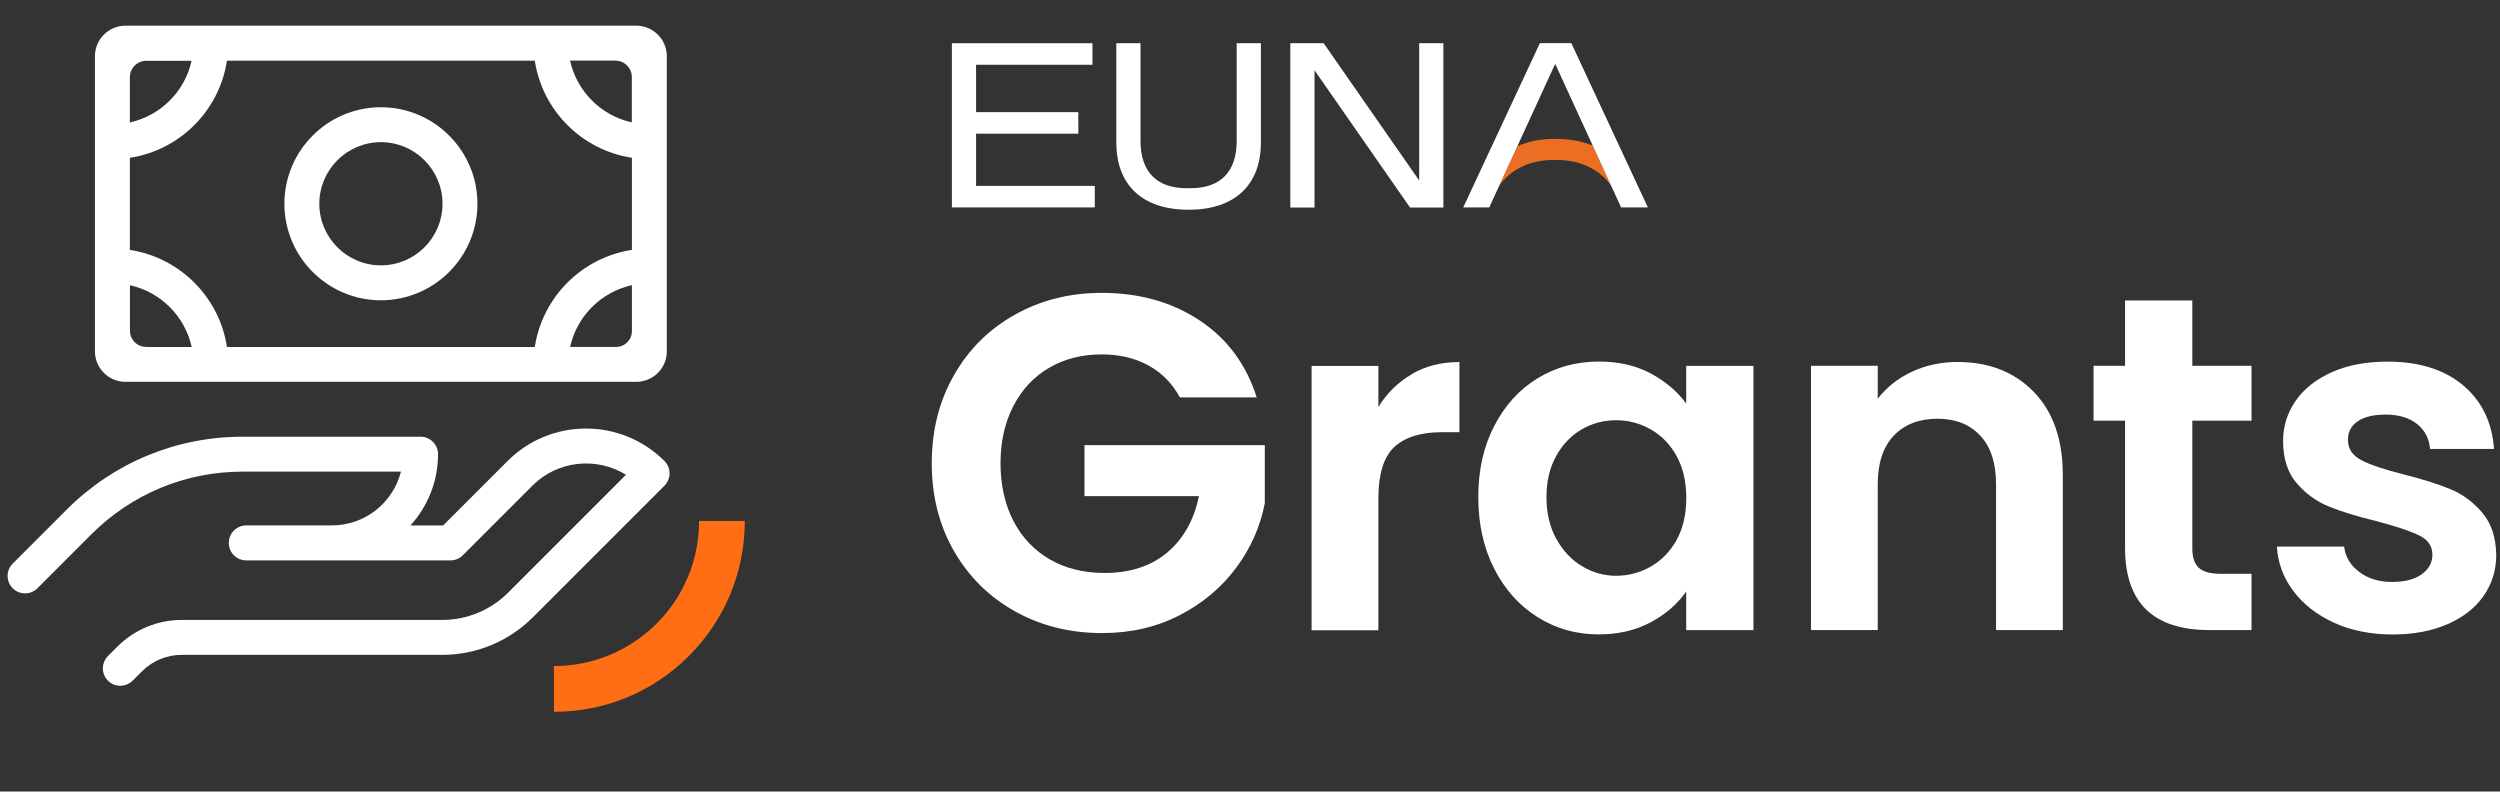
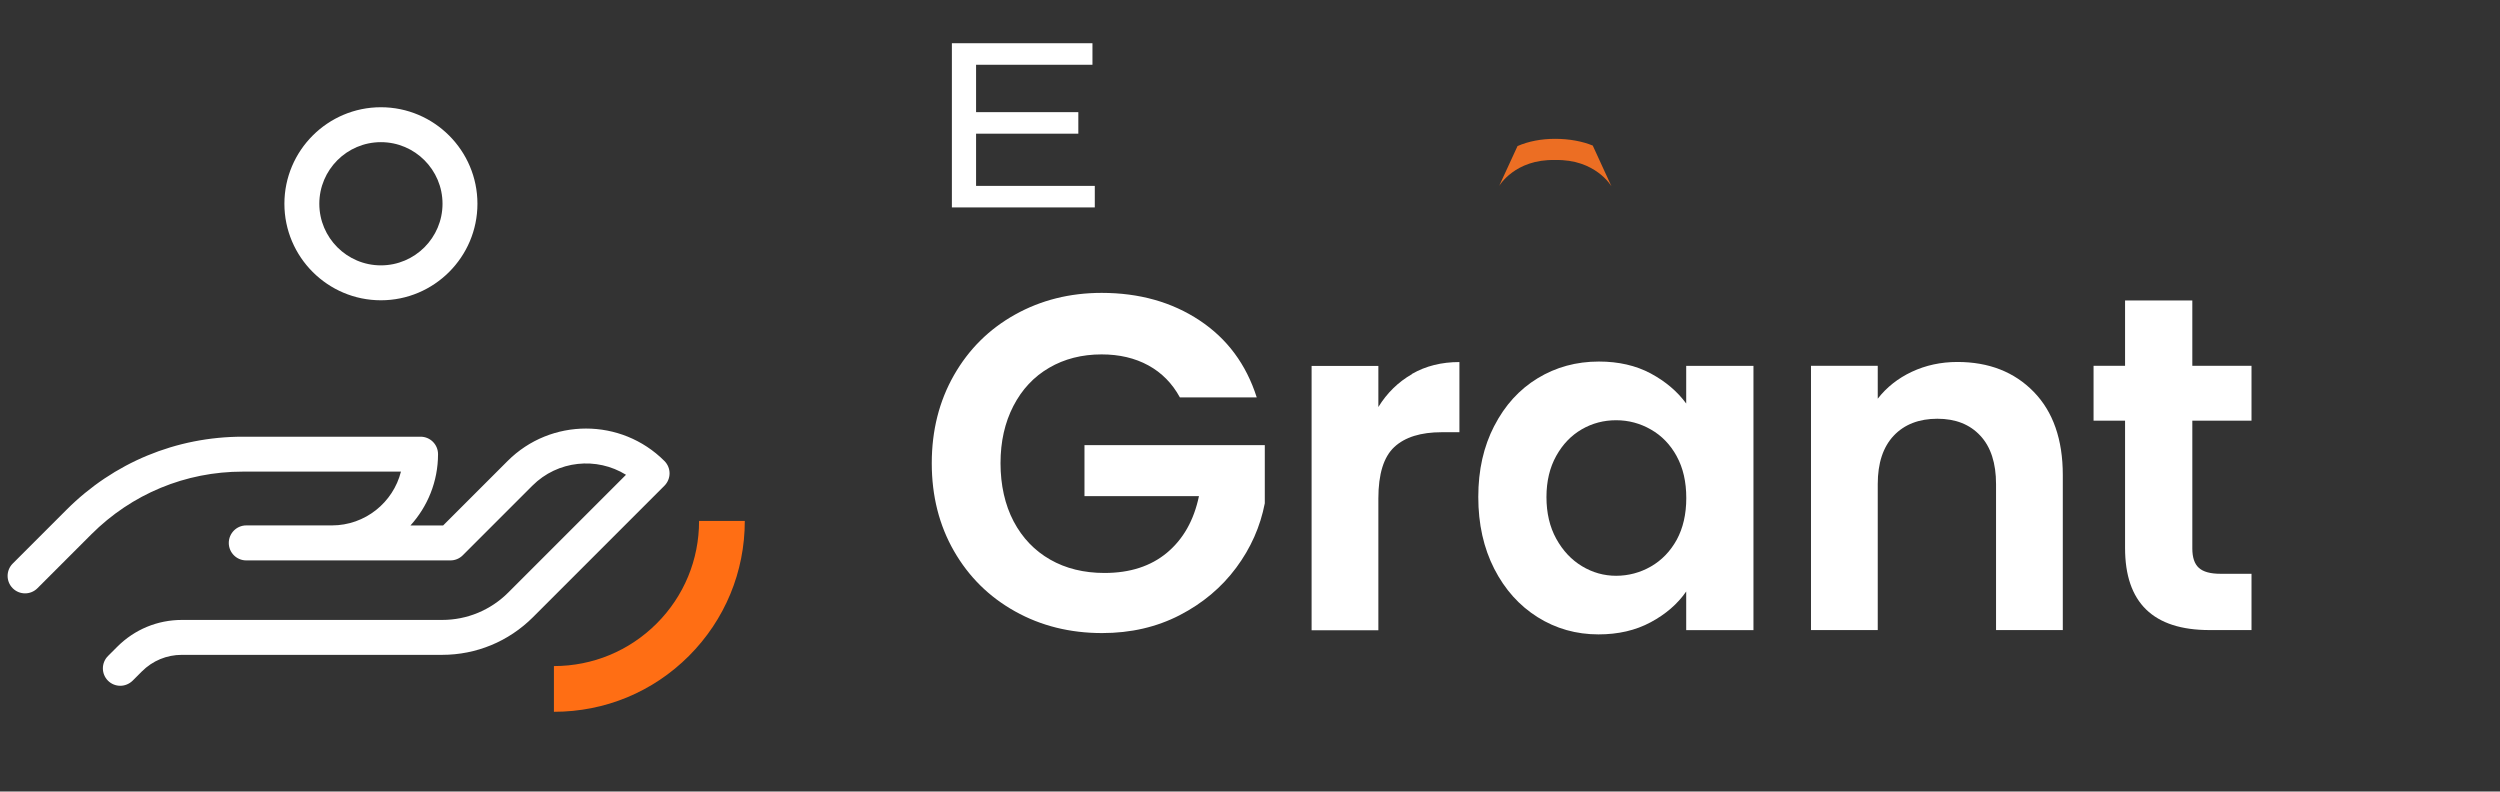
<svg xmlns="http://www.w3.org/2000/svg" id="Layer_1" data-name="Layer 1" viewBox="0 0 300.72 95.21">
  <rect x="0" y="0" width="300.72" height="95.21" fill="#333333" stroke="none" />
  <defs>
    <style>      .cls-1 {        fill: #ec6e23;      }      .cls-1, .cls-2, .cls-3 {        stroke-width: 0px;      }      .cls-2 {        fill: #ff6e14;      }      .cls-3 {        fill: #fff;      }    </style>
  </defs>
  <path class="cls-3" d="M141.92,47.79c-.92-1.68-2.18-2.96-3.79-3.84-1.61-.88-3.48-1.32-5.62-1.32-2.37,0-4.48.54-6.31,1.61-1.84,1.07-3.27,2.6-4.3,4.59-1.03,1.99-1.55,4.29-1.55,6.89s.53,5.01,1.58,7,2.52,3.52,4.39,4.59c1.87,1.07,4.05,1.61,6.54,1.61,3.06,0,5.57-.81,7.52-2.44s3.23-3.89,3.84-6.8h-13.77v-6.14h21.69v7c-.54,2.79-1.68,5.38-3.44,7.75-1.76,2.37-4.03,4.28-6.8,5.71-2.77,1.43-5.88,2.15-9.33,2.15-3.86,0-7.36-.87-10.47-2.61-3.12-1.74-5.57-4.16-7.35-7.26-1.78-3.1-2.67-6.62-2.67-10.56s.89-7.47,2.67-10.59c1.78-3.12,4.23-5.55,7.35-7.29,3.12-1.74,6.59-2.61,10.42-2.61,4.51,0,8.44,1.1,11.76,3.3,3.33,2.2,5.62,5.29,6.89,9.27h-9.24Z" />
  <path class="cls-3" d="M169.84,44.98c1.66-.96,3.57-1.43,5.71-1.43v8.44h-2.12c-2.52,0-4.43.59-5.71,1.78s-1.92,3.25-1.92,6.2v15.84h-8.03v-31.79h8.03v4.94c1.03-1.68,2.38-3,4.05-3.96Z" />
  <path class="cls-3" d="M179.74,51.24c1.28-2.49,3.02-4.4,5.22-5.74,2.2-1.34,4.66-2.01,7.37-2.01,2.37,0,4.45.48,6.23,1.43,1.78.96,3.2,2.16,4.27,3.62v-4.53h8.09v31.79h-8.09v-4.65c-1.03,1.49-2.46,2.73-4.27,3.7-1.82.98-3.91,1.46-6.28,1.46-2.68,0-5.12-.69-7.32-2.07-2.2-1.38-3.94-3.32-5.22-5.82-1.28-2.51-1.92-5.38-1.92-8.64s.64-6.06,1.92-8.55ZM201.69,54.88c-.77-1.4-1.8-2.47-3.1-3.21-1.3-.75-2.7-1.12-4.19-1.12s-2.87.36-4.13,1.09c-1.26.73-2.29,1.79-3.07,3.19s-1.18,3.05-1.18,4.96.39,3.59,1.18,5.02,1.82,2.53,3.1,3.3c1.28.77,2.65,1.15,4.1,1.15s2.89-.37,4.19-1.12c1.3-.75,2.33-1.82,3.1-3.21.76-1.4,1.15-3.07,1.15-5.02s-.38-3.62-1.15-5.02Z" />
  <path class="cls-3" d="M244.63,47.13c2.33,2.39,3.5,5.73,3.5,10.01v18.65h-8.03v-17.56c0-2.52-.63-4.47-1.89-5.82-1.26-1.36-2.98-2.04-5.17-2.04s-3.97.68-5.25,2.04c-1.28,1.36-1.92,3.3-1.92,5.82v17.56h-8.03v-31.79h8.03v3.96c1.07-1.38,2.44-2.46,4.1-3.24,1.67-.78,3.49-1.18,5.48-1.18,3.79,0,6.85,1.2,9.18,3.59Z" />
  <path class="cls-3" d="M263.71,50.6v15.38c0,1.07.26,1.85.78,2.32.52.48,1.39.72,2.61.72h3.73v6.77h-5.05c-6.77,0-10.16-3.29-10.16-9.87v-15.32h-3.79v-6.6h3.79v-7.86h8.09v7.86h7.12v6.6h-7.12Z" />
-   <path class="cls-3" d="M280.77,74.91c-2.07-.94-3.7-2.21-4.91-3.82-1.21-1.61-1.86-3.39-1.98-5.34h8.09c.15,1.23.75,2.24,1.81,3.04,1.05.8,2.36,1.21,3.93,1.21s2.73-.31,3.59-.92c.86-.61,1.29-1.4,1.29-2.35,0-1.03-.53-1.81-1.58-2.32-1.05-.52-2.73-1.08-5.02-1.69-2.37-.57-4.31-1.17-5.82-1.78-1.51-.61-2.81-1.55-3.9-2.81-1.09-1.26-1.64-2.96-1.64-5.11,0-1.76.51-3.37,1.52-4.82s2.47-2.6,4.36-3.44c1.89-.84,4.12-1.26,6.69-1.26,3.79,0,6.81.95,9.07,2.84,2.26,1.89,3.5,4.45,3.73,7.66h-7.69c-.11-1.26-.64-2.27-1.58-3.01s-2.19-1.12-3.76-1.12c-1.45,0-2.57.27-3.36.8-.79.54-1.18,1.28-1.18,2.24,0,1.07.54,1.88,1.61,2.44s2.74,1.12,4.99,1.69c2.29.57,4.19,1.17,5.68,1.78,1.49.61,2.78,1.56,3.87,2.84,1.09,1.28,1.65,2.97,1.69,5.08,0,1.84-.51,3.48-1.52,4.94-1.01,1.45-2.47,2.59-4.36,3.41s-4.1,1.23-6.63,1.23-4.94-.47-7-1.41Z" />
  <path class="cls-1" d="M193.81,22.37s-1.9-3.24-6.73-3.12h-.02c-4.84-.13-6.73,3.12-6.73,3.12l2.21-4.8c1.31-.57,2.84-.87,4.53-.87s3.28.3,4.52.81l2.24,4.88" />
  <path class="cls-3" d="M117.41,22.36h14.28v2.59h-17.19V5.2h16.91v2.59h-14v5.7h12.3v2.59h-12.3v6.28Z" />
-   <path class="cls-3" d="M134.28,17.16V5.2h2.91v11.74c0,3.72,1.94,5.7,5.56,5.7h.45c3.62,0,5.56-1.98,5.56-5.7V5.2h2.91v11.96c0,4.94-2.99,8.07-8.7,8.07s-8.69-3.13-8.69-8.07Z" />
-   <path class="cls-3" d="M170.71,5.2h2.91v19.76h-4.01l-11.49-16.51v16.51h-2.91V5.2h4.01l11.49,16.51V5.2h0Z" />
-   <path class="cls-3" d="M179.14,24.95h-3.13l9.22-19.76h3.78l9.21,19.76h-3.22l-7.93-17.27h0l-7.93,17.27Z" />
  <g>
    <g>
      <path class="cls-3" d="M79.92,55.45c-5.2-5.2-13.66-5.2-18.86,0l-7.76,7.76h-3.93c2.06-2.27,3.32-5.28,3.32-8.58,0-1.16-.94-2.1-2.1-2.1h-21.39c-8.01,0-15.53,3.12-21.19,8.78l-6.48,6.48c-.82.82-.82,2.15,0,2.97.82.82,2.15.82,2.97,0l6.48-6.48c4.87-4.87,11.34-7.55,18.22-7.55h19.03c-.94,3.72-4.31,6.47-8.31,6.47h-10.3c-1.16,0-2.1.95-2.1,2.11,0,1.16.94,2.1,2.1,2.1h24.56c.56,0,1.09-.22,1.48-.61l8.38-8.38c3.05-3.05,7.74-3.49,11.26-1.31l-14.16,14.16c-2.12,2.12-4.95,3.3-7.96,3.3h-31.3c-2.93,0-5.69,1.14-7.77,3.22l-1.12,1.12c-.82.82-.82,2.15,0,2.97.41.41.95.61,1.48.61s1.07-.21,1.48-.61l1.12-1.12c1.28-1.28,2.98-1.99,4.8-1.99h31.3c4.13,0,8.01-1.61,10.93-4.52l15.82-15.82c.39-.39.62-.93.62-1.49s-.22-1.09-.62-1.49Z" />
-       <path class="cls-3" d="M15.09,45.93h61.45c2.02,0,3.67-1.64,3.67-3.67V6.76c0-2.02-1.65-3.67-3.67-3.67H15.09c-2.02,0-3.67,1.64-3.67,3.67v35.5c0,2.02,1.65,3.67,3.67,3.67ZM27.3,7.3h37.03c.91,6.01,5.67,10.76,11.68,11.68v11.08c-6.01.91-10.76,5.67-11.68,11.68H27.3c-.91-6.01-5.67-10.76-11.68-11.68v-11.08c6.01-.91,10.76-5.67,11.68-11.68ZM17.58,41.73c-1.08,0-1.95-.88-1.95-1.95v-5.47c3.7.81,6.61,3.73,7.43,7.43h-5.47ZM68.58,41.73c.81-3.7,3.73-6.61,7.43-7.43v5.53c0,1.05-.85,1.9-1.9,1.9h-5.53ZM74.04,7.3c1.08,0,1.96.88,1.96,1.96v5.46c-3.7-.81-6.61-3.73-7.43-7.43h5.46ZM23.05,7.3c-.81,3.7-3.73,6.61-7.43,7.43v-5.43c0-1.1.89-1.99,1.99-1.99h5.43Z" />
      <path class="cls-3" d="M45.82,36.12c6.4,0,11.61-5.21,11.61-11.61s-5.21-11.61-11.61-11.61-11.61,5.21-11.61,11.61,5.21,11.61,11.61,11.61ZM45.82,17.1c4.09,0,7.41,3.33,7.41,7.41s-3.32,7.41-7.41,7.41-7.41-3.33-7.41-7.41,3.32-7.41,7.41-7.41Z" />
    </g>
    <path class="cls-2" d="M66.63,85.62v-5.5c4.66,0,9.05-1.82,12.35-5.11,3.3-3.3,5.11-7.68,5.11-12.35h5.5c0,6.13-2.39,11.9-6.72,16.24-4.34,4.34-10.1,6.72-16.24,6.72Z" />
  </g>
</svg>